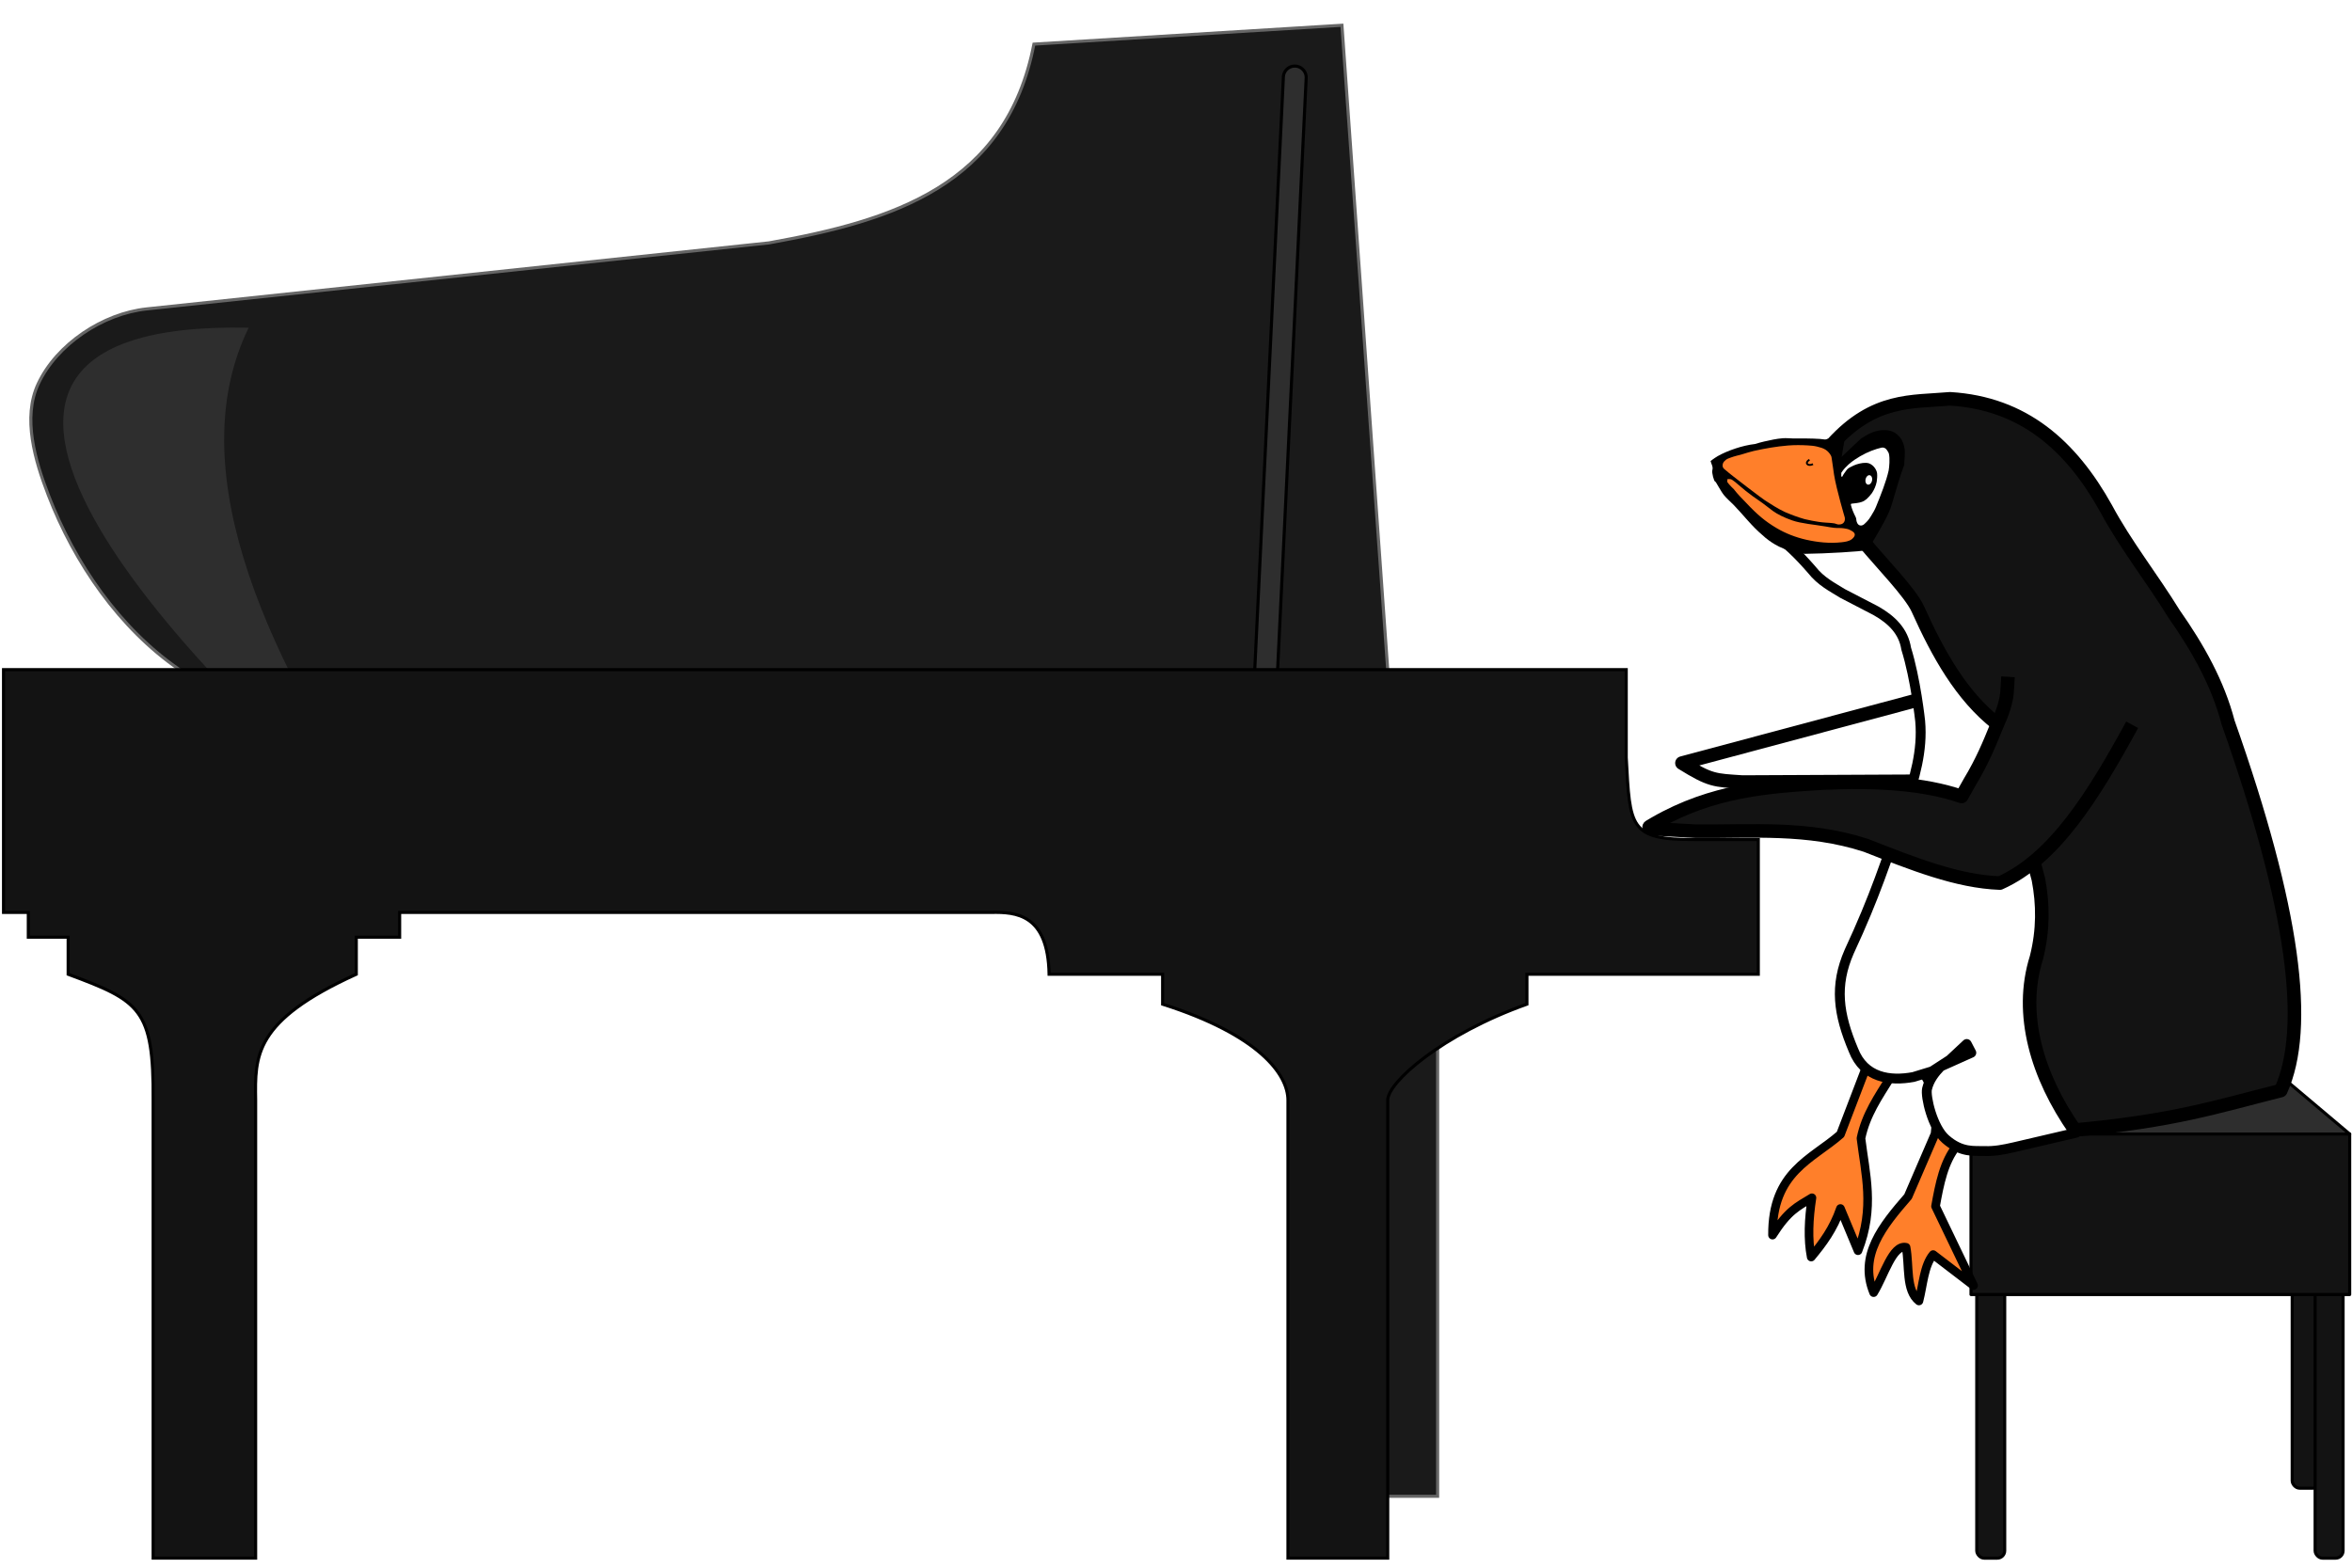
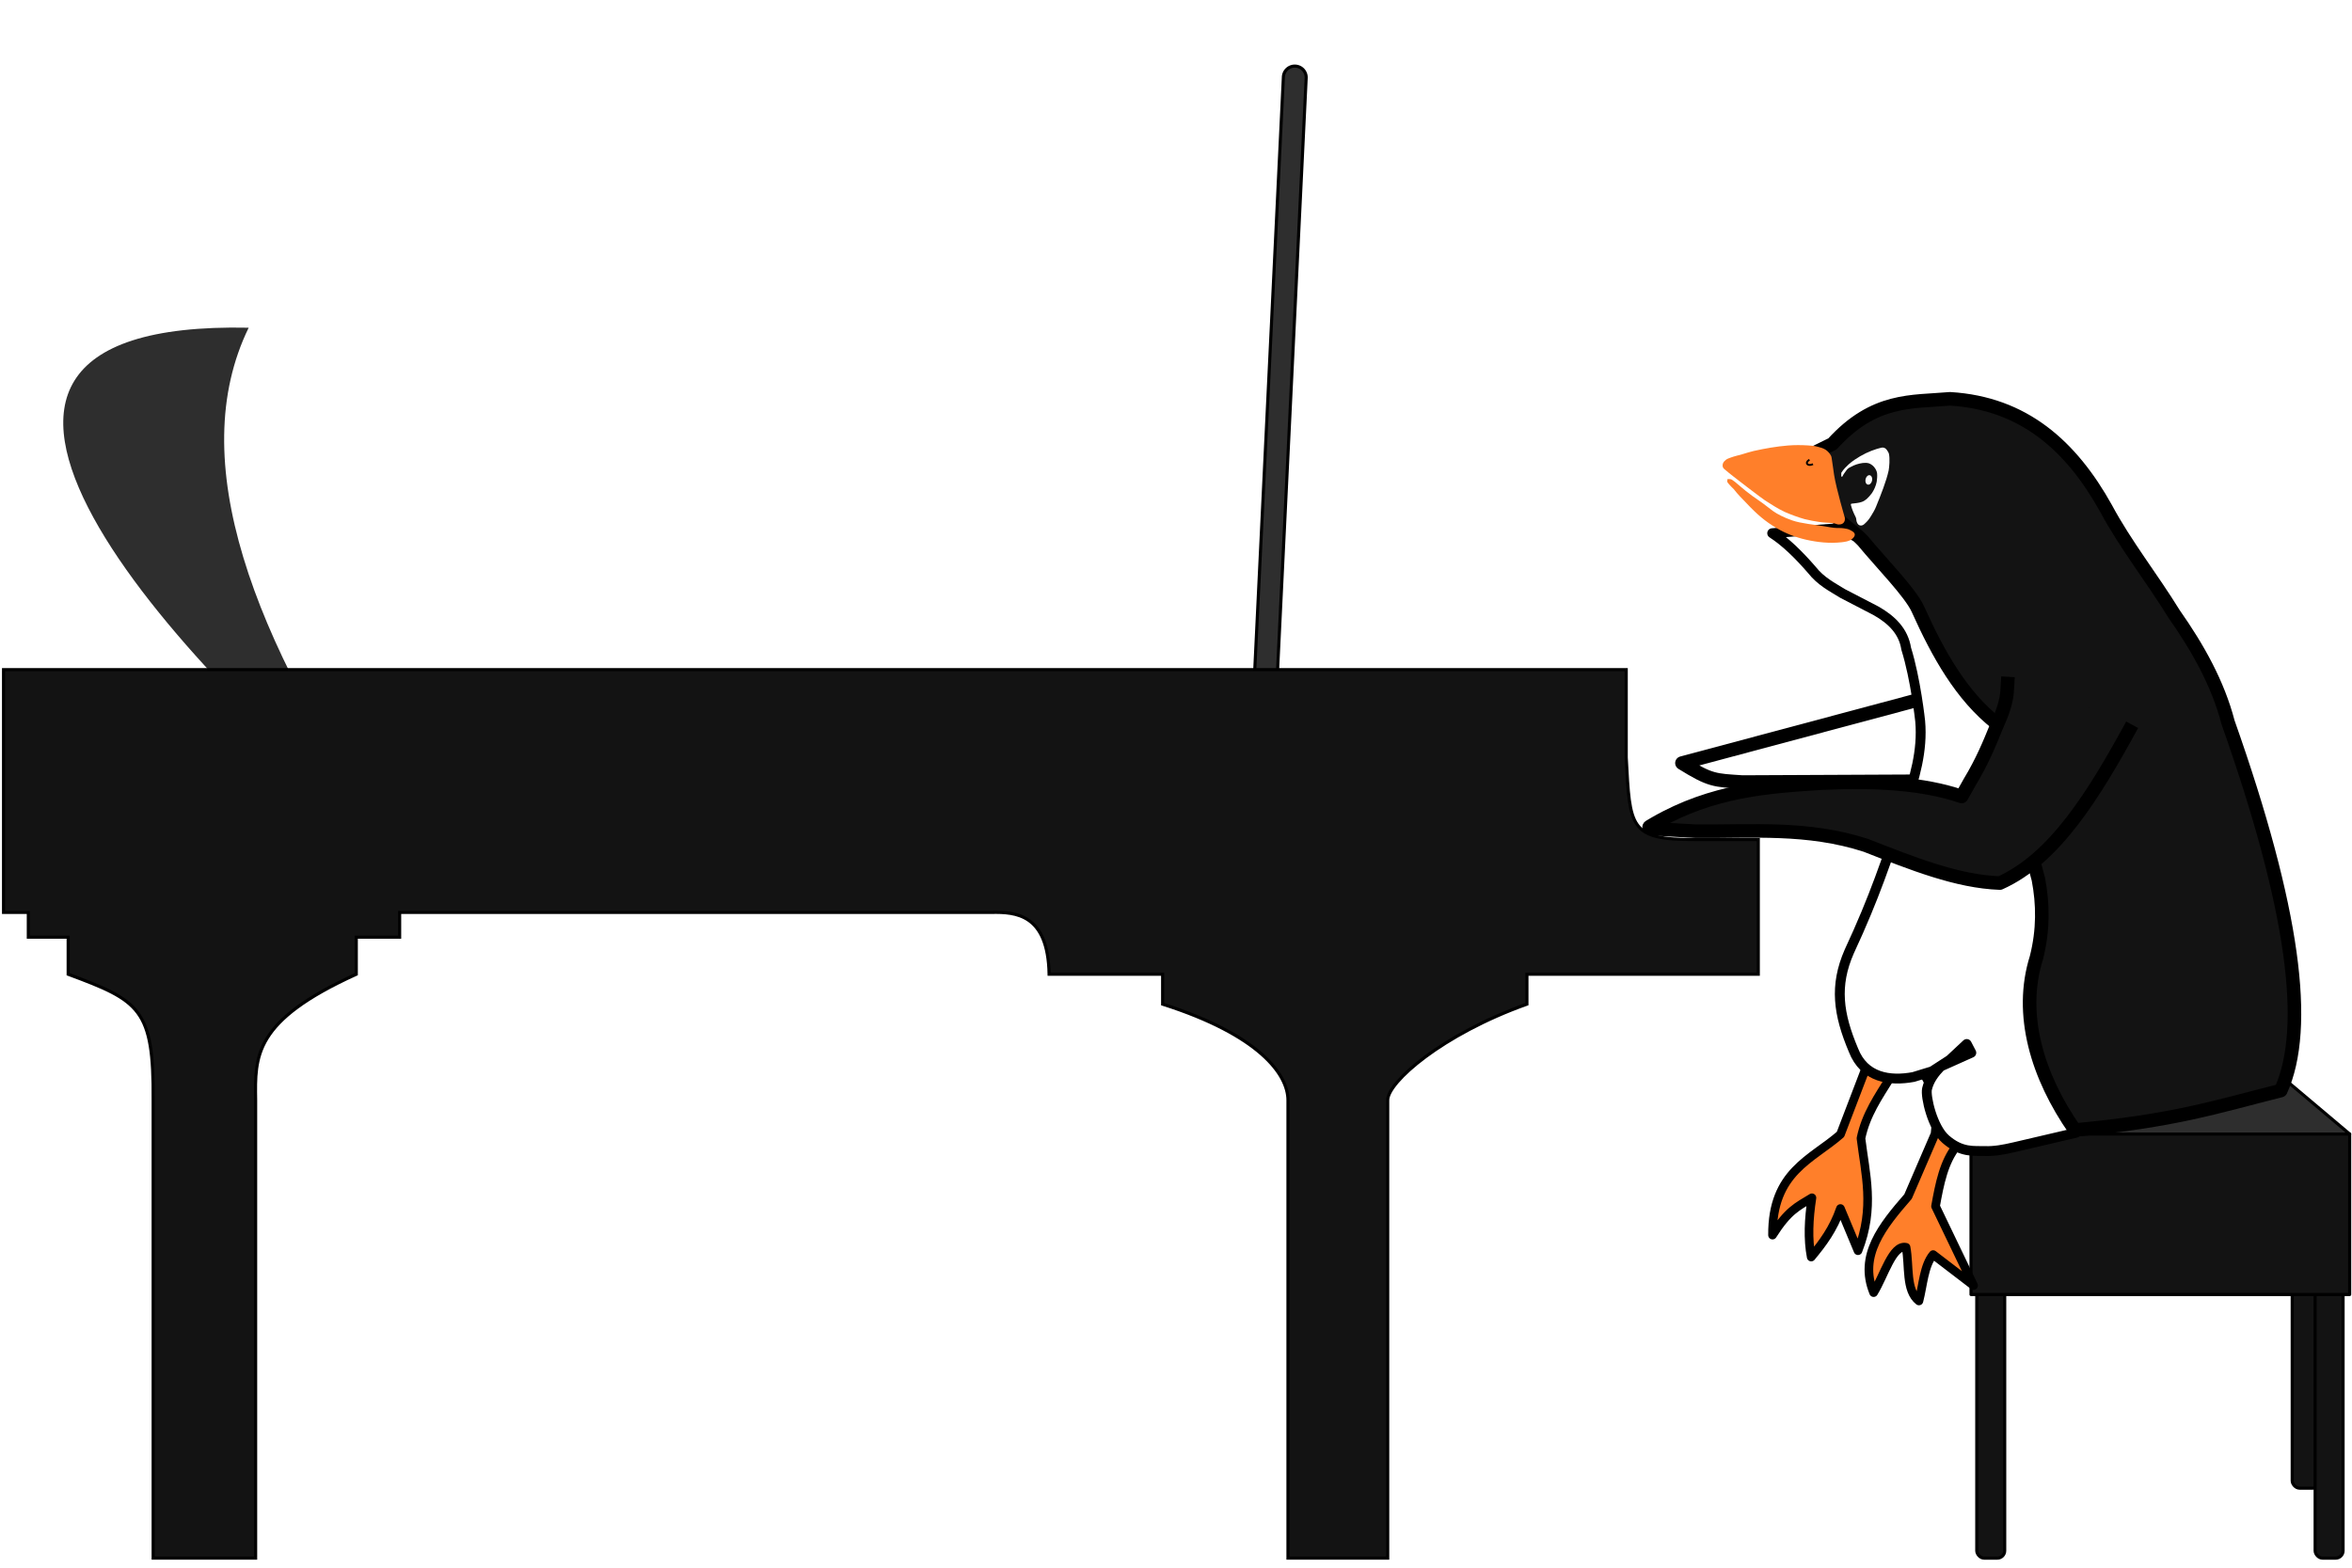
<svg xmlns="http://www.w3.org/2000/svg" xmlns:xlink="http://www.w3.org/1999/xlink" width="900" height="600">
  <defs>
    <filter id="bk" x="-0.523" y="-0.612" width="2.046" height="2.224">
      <feGaussianBlur in="SourceAlpha" stdDeviation="2.16" />
    </filter>
  </defs>
  <g id="all" transform="scale(.236) translate(1896.5,200)">
    <g id="bench" stroke="#000" fill="#131313" stroke-width="5" stroke-linejoin="round">
      <rect id="leg" x="1820.1" y="1748.2" width="45.333" height="465.23" rx="12" />
      <use xlink:href="#leg" transform="translate(37.17,113.48)" />
      <use xlink:href="#leg" transform="translate(-511.47,113.48)" />
      <path fill="#2e2e2e" d="m 1809.3,1551.4 104,87.7 -614,0 0,-81.6 z" />
      <path d="m 1299.3,1639.1 614,0 0,260.3 -614,0 z" />
    </g>
    <g id="penguin" stroke="#000" stroke-linejoin="round">
      <path id="legs" fill="#ff7f2a" stroke-width="14" d="m 1127.6,1535.3 -39.9,104.3 c -46.3,40.8 -110.99,60.4 -110.22,163.4 25.22,-39.7 39.82,-45.9 63.92,-60.5 -5.3,34.5 -6.8,67.1 -1.2,96.1 18.5,-22.2 36.1,-45.7 47.4,-78.7 l 28.5,68.4 c 27.5,-69.8 11.8,-124.5 4.8,-182.3 8.1,-38.8 28.4,-67.5 47,-97.6 l 19.4,-73.7 58.9,110.1 -5.2,54.1 -43.8,101.6 c -41.4,47.6 -80.4,95.7 -55.8,155.8 17.1,-27.7 30.7,-78.3 52.6,-73.5 5.7,30.1 -0.9,69.9 20.9,87 6.7,-26 8.1,-57.3 23,-75.2 l 65.6,50.2 -61.7,-128.5 c 6.5,-36.4 13.6,-72.3 34.4,-98 l 18.7,-91.7 -111.4,-131.5 z" />
      <path id="backwing" fill="#fff" stroke-width="22" d="m 1231.7,930.22 -401.07,107.28 c 46.27,28.7 52.6,27.8 97.98,30.8 l 305.09,-1.4 z" />
      <path id="belly" fill="#fff" stroke-width="16" d="m 1292.4,1493.1 7.4,14.2 -49.6,22.2 c -10,10.4 -18.7,21.6 -22.2,36.4 -2.8,12.1 8.7,62.8 30.2,81.5 25.8,22.5 45.8,18.7 63.8,19.3 15.3,0.5 30,-2.2 47.2,-6.2 l 100.2,-23.4 -95.2,-690.59 -225.1,-264.04 -73.1,-25.28 -99.04,7.52 c 21.41,13.8 42.84,34.72 64.24,59.43 15,18.98 32.7,27.56 49.8,38.26 l 54,28.01 c 26.1,14.7 44.9,33.71 49.2,61.49 15.5,49.47 22.7,117.5 22.7,117.5 4.3,48.9 -9.3,92.6 -24.1,137.7 -32.1,91.9 -48.9,145.7 -90.9,236 -24.4,55.6 -17.8,101.6 6.8,159.9 17.5,45 59,50.7 97.3,43.6 l 30.3,-9.3 28.7,-18.6 z" />
      <path id="blackfur" fill="#131313" stroke-width="22" d="m 1467.7,1632.6 c 160.3,-14.7 228.2,-37.3 333.9,-64 46.1,-102.1 21.4,-294.6 -85.5,-597.06 -16.4,-62.87 -48.6,-120.41 -87.5,-175.81 -35.6,-57.87 -78.8,-112.31 -110.4,-171.33 -56.5,-101.45 -133.5,-170.41 -252.9,-177.63 -61.9,5.51 -122.7,-1.64 -190.6,73.1 l -24.9,12.26 c 0,0 8,68.11 24.7,96.97 11.5,19.89 33.8,31.18 49.5,48 30.2,36.59 77,83.86 89.2,110.73 32.5,72.32 70.3,140.36 128,185.66 l 67.4,252.61 c 7.6,40 8.2,81.9 -3.2,127 -29,91.9 1.5,192.3 62.3,279.5 z" />
      <path id="frontwing" fill="#131313" stroke-width="22" d="m 1560.6,975.41 c -62.7,114.99 -126.2,217.19 -214.5,256.69 -69.5,-2.5 -141.6,-31.6 -217.3,-61.2 -94.5,-30.6 -184.47,-22.1 -275.41,-22.9 l -66.38,-3.7 c -6.55,-5.9 -18.07,1.5 0.1,-9.1 93.44,-53.7 183.18,-59.7 271.29,-65.2 85.9,-4 163.8,0.4 225.7,21.7 l 13.1,-23.3 c 20.2,-33.4 31.9,-62 43.5,-90.52 9.3,-20.66 16.9,-41.09 17.4,-60.49 l 1.2,-19.79" />
-       <path id="beakandeyesblack" stroke="none" fill="#000" d="m 1127.4,692.41 c 6.4,-3.61 9.4,-9.02 12.2,-13.16 13.1,-22.14 26.4,-44.43 31.1,-60.63 6.6,-21.75 12.4,-44 20.4,-64.83 0,-13.24 4,-25.32 -4.4,-40.99 -6.2,-8.81 -14,-16.32 -31.7,-15.25 -14.3,1.28 -24.2,7.44 -34.1,13.72 l -31.3,29.56 4.4,-25.93 c 0,0 -19.7,-1.03 -29.5,-1.91 -3.3,-0.3 -6.6,-0.89 -9.9,-1.14 -7.3,-0.55 -14.7,-0.64 -22,-0.77 -7.1,-0.12 -14.2,0.1 -21.3,0 -5.7,-0.1 -11.46,-0.82 -17.17,-0.38 -10.23,0.78 -20.31,3.1 -30.32,5.34 -4.95,1.11 -9.82,2.56 -14.68,4.01 -20.91,2.37 -45.37,11.07 -60.44,19.63 -6.39,3.79 -11.63,8.01 -11.63,8.01 1.15,5.03 4.49,9.03 2.86,14.87 -1.18,4.11 2.75,18.72 4.76,18.5 0.96,-0.1 8.55,15.01 13.92,21.73 4.69,5.86 10.6,10.63 15.83,16.02 15.65,16.13 29.31,34.36 46.52,48.81 13.89,13.23 30.42,20.62 30.35,20.21 15.6,7.39 28.1,9.84 38.6,10.34 33.1,-0.28 93.9,-3.94 97.5,-5.76 z" />
      <path id="beak" fill="#ff7f2a" stroke="none" d="m 904.07,581.59 c 2.77,4.37 10.54,11.64 10.54,11.64 6.31,8.19 13.24,15.17 20.12,22.22 17.98,19.18 31.08,30.19 49.56,41.11 14.63,8.64 30.91,14.88 47.41,18.65 18.8,4.27 38.4,6.34 57.5,4.23 5.9,-0.66 12.4,-1.49 17,-5.15 2.4,-1.89 5.1,-4.88 4.6,-7.89 -0.5,-3.46 -4.7,-5.31 -7.8,-6.97 -3,-1.61 -6.4,-2.11 -9.8,-2.63 -5.2,-0.83 -10.6,-0.26 -15.9,-0.81 -4.6,-0.48 -9.2,-1.39 -13.7,-2.17 -18.1,-3.09 -39.5,-4.7 -54.3,-9.89 -13.33,-4.68 -23.68,-9.9 -31.33,-15.37 l -16.2,-12.36 c -27.71,-18.83 -31.87,-23.81 -42.91,-32.84 0,0 -3.94,-3.5 -6.23,-4.77 0,0 -1.52,-1.08 -2.4,-1.33 -1.9,-0.53 -5.91,-0.22 -5.91,-0.22 z m -6.95,-30.05 c -0.72,2.01 -0.82,4.44 0,6.41 1.01,2.44 3.73,3.73 5.62,5.58 4.66,4.55 62.26,48.41 62.5,47.93 10.25,6.45 19.87,13.06 32.44,18.93 10.32,4.41 20.82,8.41 31.92,11.52 0.9,0.24 19.9,4.78 33.2,5.56 3.1,0.24 10.1,0.48 15,1.34 2.3,0.39 4.4,1.79 6.7,1.75 2.7,0 5.5,-0.17 7.7,-2.29 2,-1.9 3.1,-4.62 2.5,-8.87 0,0 -13.6,-45.76 -17.4,-69.33 -1.7,-10.69 -1.7,-13.43 -4,-27.6 -0.2,-1.33 -0.5,-2.67 -1.2,-3.83 -2,-3.57 -4.9,-6.84 -8.3,-9.14 -4.2,-2.85 -9.4,-4.09 -14.3,-5.3 -4.7,-1.16 -9.6,-1.55 -14.5,-1.85 -10.8,-0.66 -21.6,-0.74 -32.4,0.13 -18.72,1.52 -37.3,4.8 -55.63,8.87 -6.28,1.39 -12.36,3.52 -18.54,5.3 -6.27,1.8 -12.69,3.14 -18.8,5.43 -2.64,0.99 -5.45,1.84 -7.68,3.57 -2.01,1.56 -3.98,3.5 -4.83,5.89 z" />
      <path id="beaktweak" filter="url(#bk)" stroke="#000" fill="none" stroke-width="3" d="m 1037.4,545.62 c -8.1,4.27 -3.6,11.46 5.7,7.13" />
      <path id="eyewhiteparts" stroke="none" fill="#fff" d="m 1138.9,579.4 c -0.9,4.2 -4,7.12 -6.9,6.51 -2.9,-0.65 -4.6,-4.53 -3.7,-8.69 0.9,-4.2 4,-7.12 6.9,-6.51 2.9,0.65 4.6,4.53 3.7,8.69 z m -49.9,-12.67 -0.1,6.18 1.8,0 c 1.3,-2.99 3.8,-6.46 6.5,-10.04 1.9,-2.81 4.1,-4.12 6.3,-5.19 6.8,-3.89 13.5,-5.88 20.3,-6.84 3.4,-0.26 6.9,-0.51 10.3,0.66 8.2,3.26 12.3,11.3 12.9,15.89 0.5,4.09 0,10.46 -0.6,13.9 -1.5,7.15 -3.9,12.38 -7.6,18.21 -1.9,2.78 -6.3,7.72 -8.6,9.71 -4.3,3.47 -5.1,3.63 -7.9,4.74 -5.2,1.85 -11.1,2.21 -16.7,2.89 -1,0.19 -1.3,1.03 -1.1,1.81 1.7,7.04 4.5,13.38 7.6,19.55 0.5,1.07 0.9,1.87 1,2.92 0.9,12.52 8.4,12.61 12.5,9.4 3.8,-3.37 7.6,-6.78 11.9,-14.17 2.9,-4.75 5.8,-9.52 7.8,-14.56 7.7,-18.98 16.6,-41.09 20.5,-58.92 1,-5.73 2.2,-19.04 0.4,-27.02 -0.5,-1.95 -2.1,-4.36 -3.3,-6.09 -2.2,-3.39 -5.5,-4.38 -8.6,-3.84 -9.5,2.16 -22.4,6.76 -34.8,14.04 -5.9,3.66 -11.5,6.86 -18.7,13.24 -3.8,3.63 -7.7,7.12 -11.8,13.53 z" />
    </g>
    <g id="piano" stroke-width="5" stroke="#000">
-       <path id="pianobackparts" stroke="#666" fill="#1a1a1a" d="m 353.55,885.99 -74.23,-1045.03 -499.42,30.6 c -44.56,229.51 -228.59,286.36 -429.48,322.32 l -1009.12,107.11 c -70.9,7.52 -145.7,57.02 -175.9,121.6 -25.6,54.78 -5.2,124.21 16.6,180.62 42.4,110.01 115.3,216.1 212.5,282.78 547.7,375.61 1874.45,275.51 1874.45,275.51 l 32.8,1065.1 132.75,0 0,-726.6 z" />
      <path id="pianohardware" fill="#2e2e2e" d="m 203.49,-92.803 a 18.502,18.502 0 0 0 -19.11,17.862 l -52.52,1087.741 a 18.502,18.502 0 1 0 36.96,1.8 l 52.52,-1087.756 a 18.502,18.502 0 0 0 -17.85,-19.647 z" />
      <path id="pianocrescent" stroke="none" fill="#2e2e2e" d="m -1493.3,331.46 c -643.2,-13.43 -104,557.88 227.7,829.84 -222.4,-327.32 -332,-615.6 -227.7,-829.84 z" />
      <path fill="#131313" d="m 954.41,1380 -375.12,0 0,48.5 c -137.9,49.2 -225.74,126.7 -225.74,155.7 l 0,742.7 -161.75,0 0,-742.7 c 0,-41.8 -46.77,-105.8 -203.226,-155.7 l 0,-48.5 -184.074,0 c -1.67,-97.8 -54.14,-101 -93.21,-100.3 l -959.79,0 0,40.2 -70.3,0 0,60.1 c -166.8,75.8 -164.2,132.9 -163.2,204.2 l 0,742.7 -166.2,0 0,-742.7 c 1,-148.3 -21.5,-161 -137.8,-204.2 l 0,-60.1 -64.6,0 0,-40.2 -40.2,0 0,-393.71 2631.09,0 0,142.41 c 6.14,113.5 4.68,133.6 111.98,133.1 l 102.14,0 z" />
    </g>
  </g>
</svg>